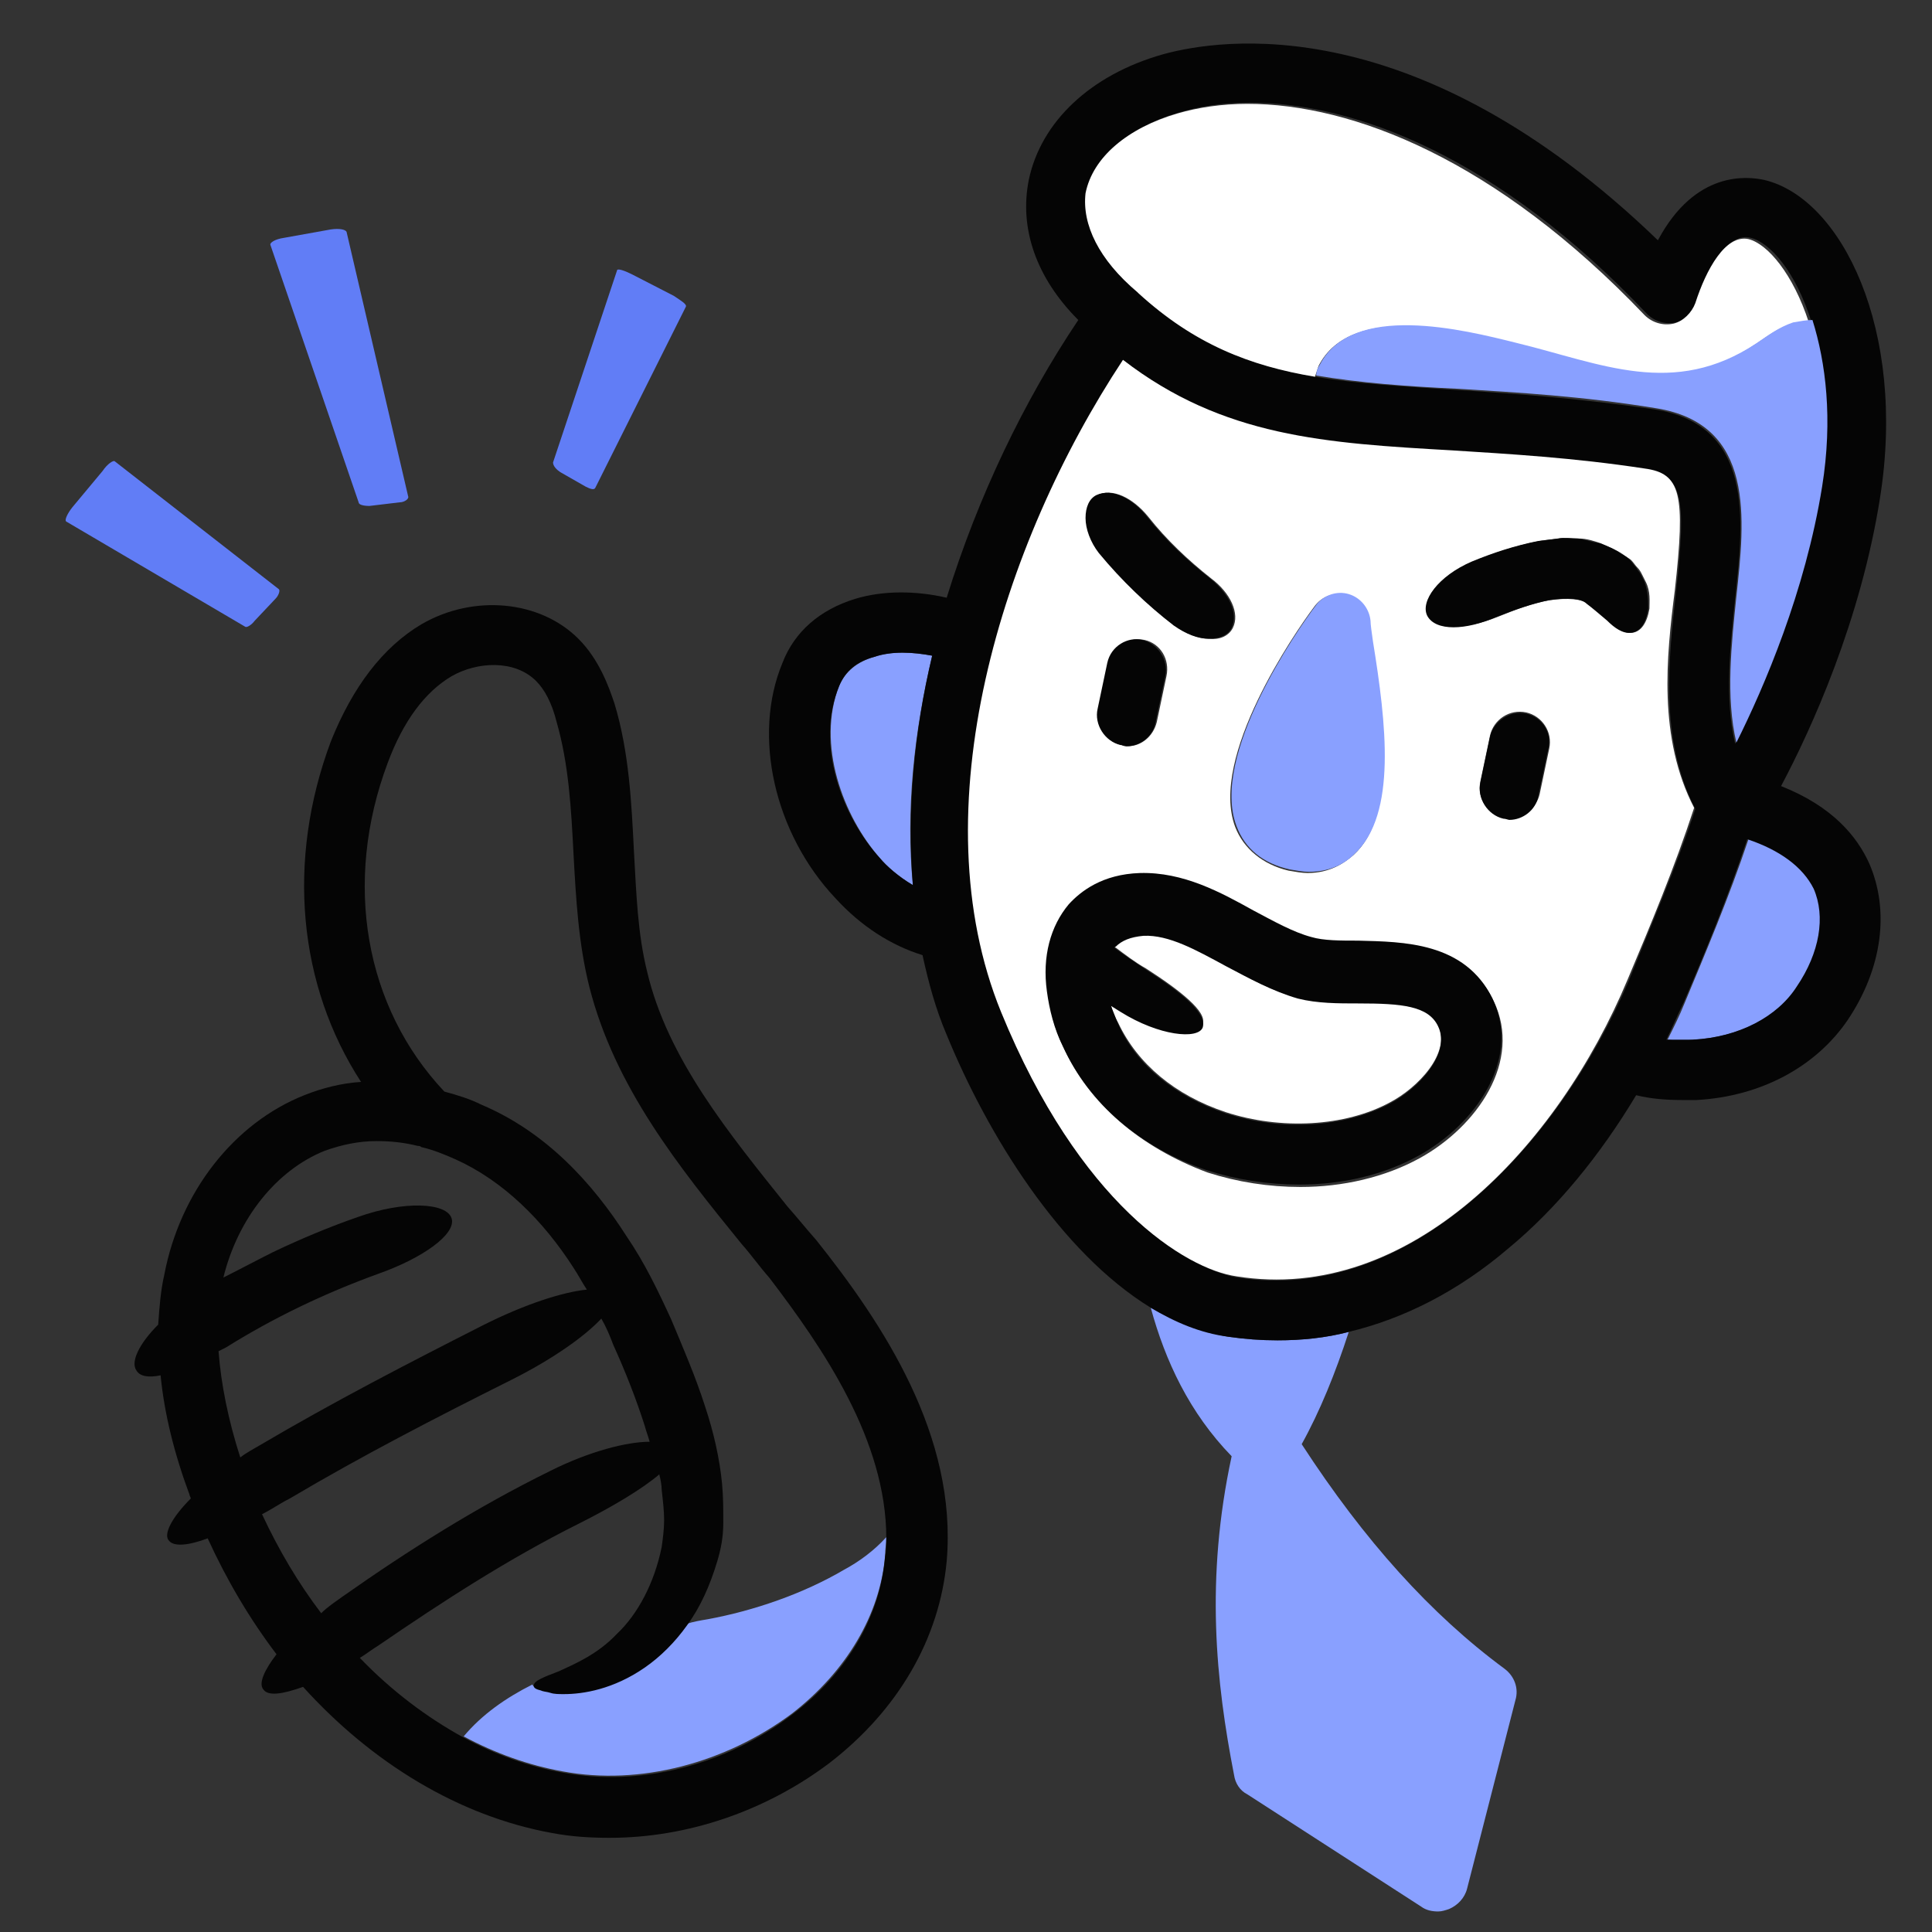
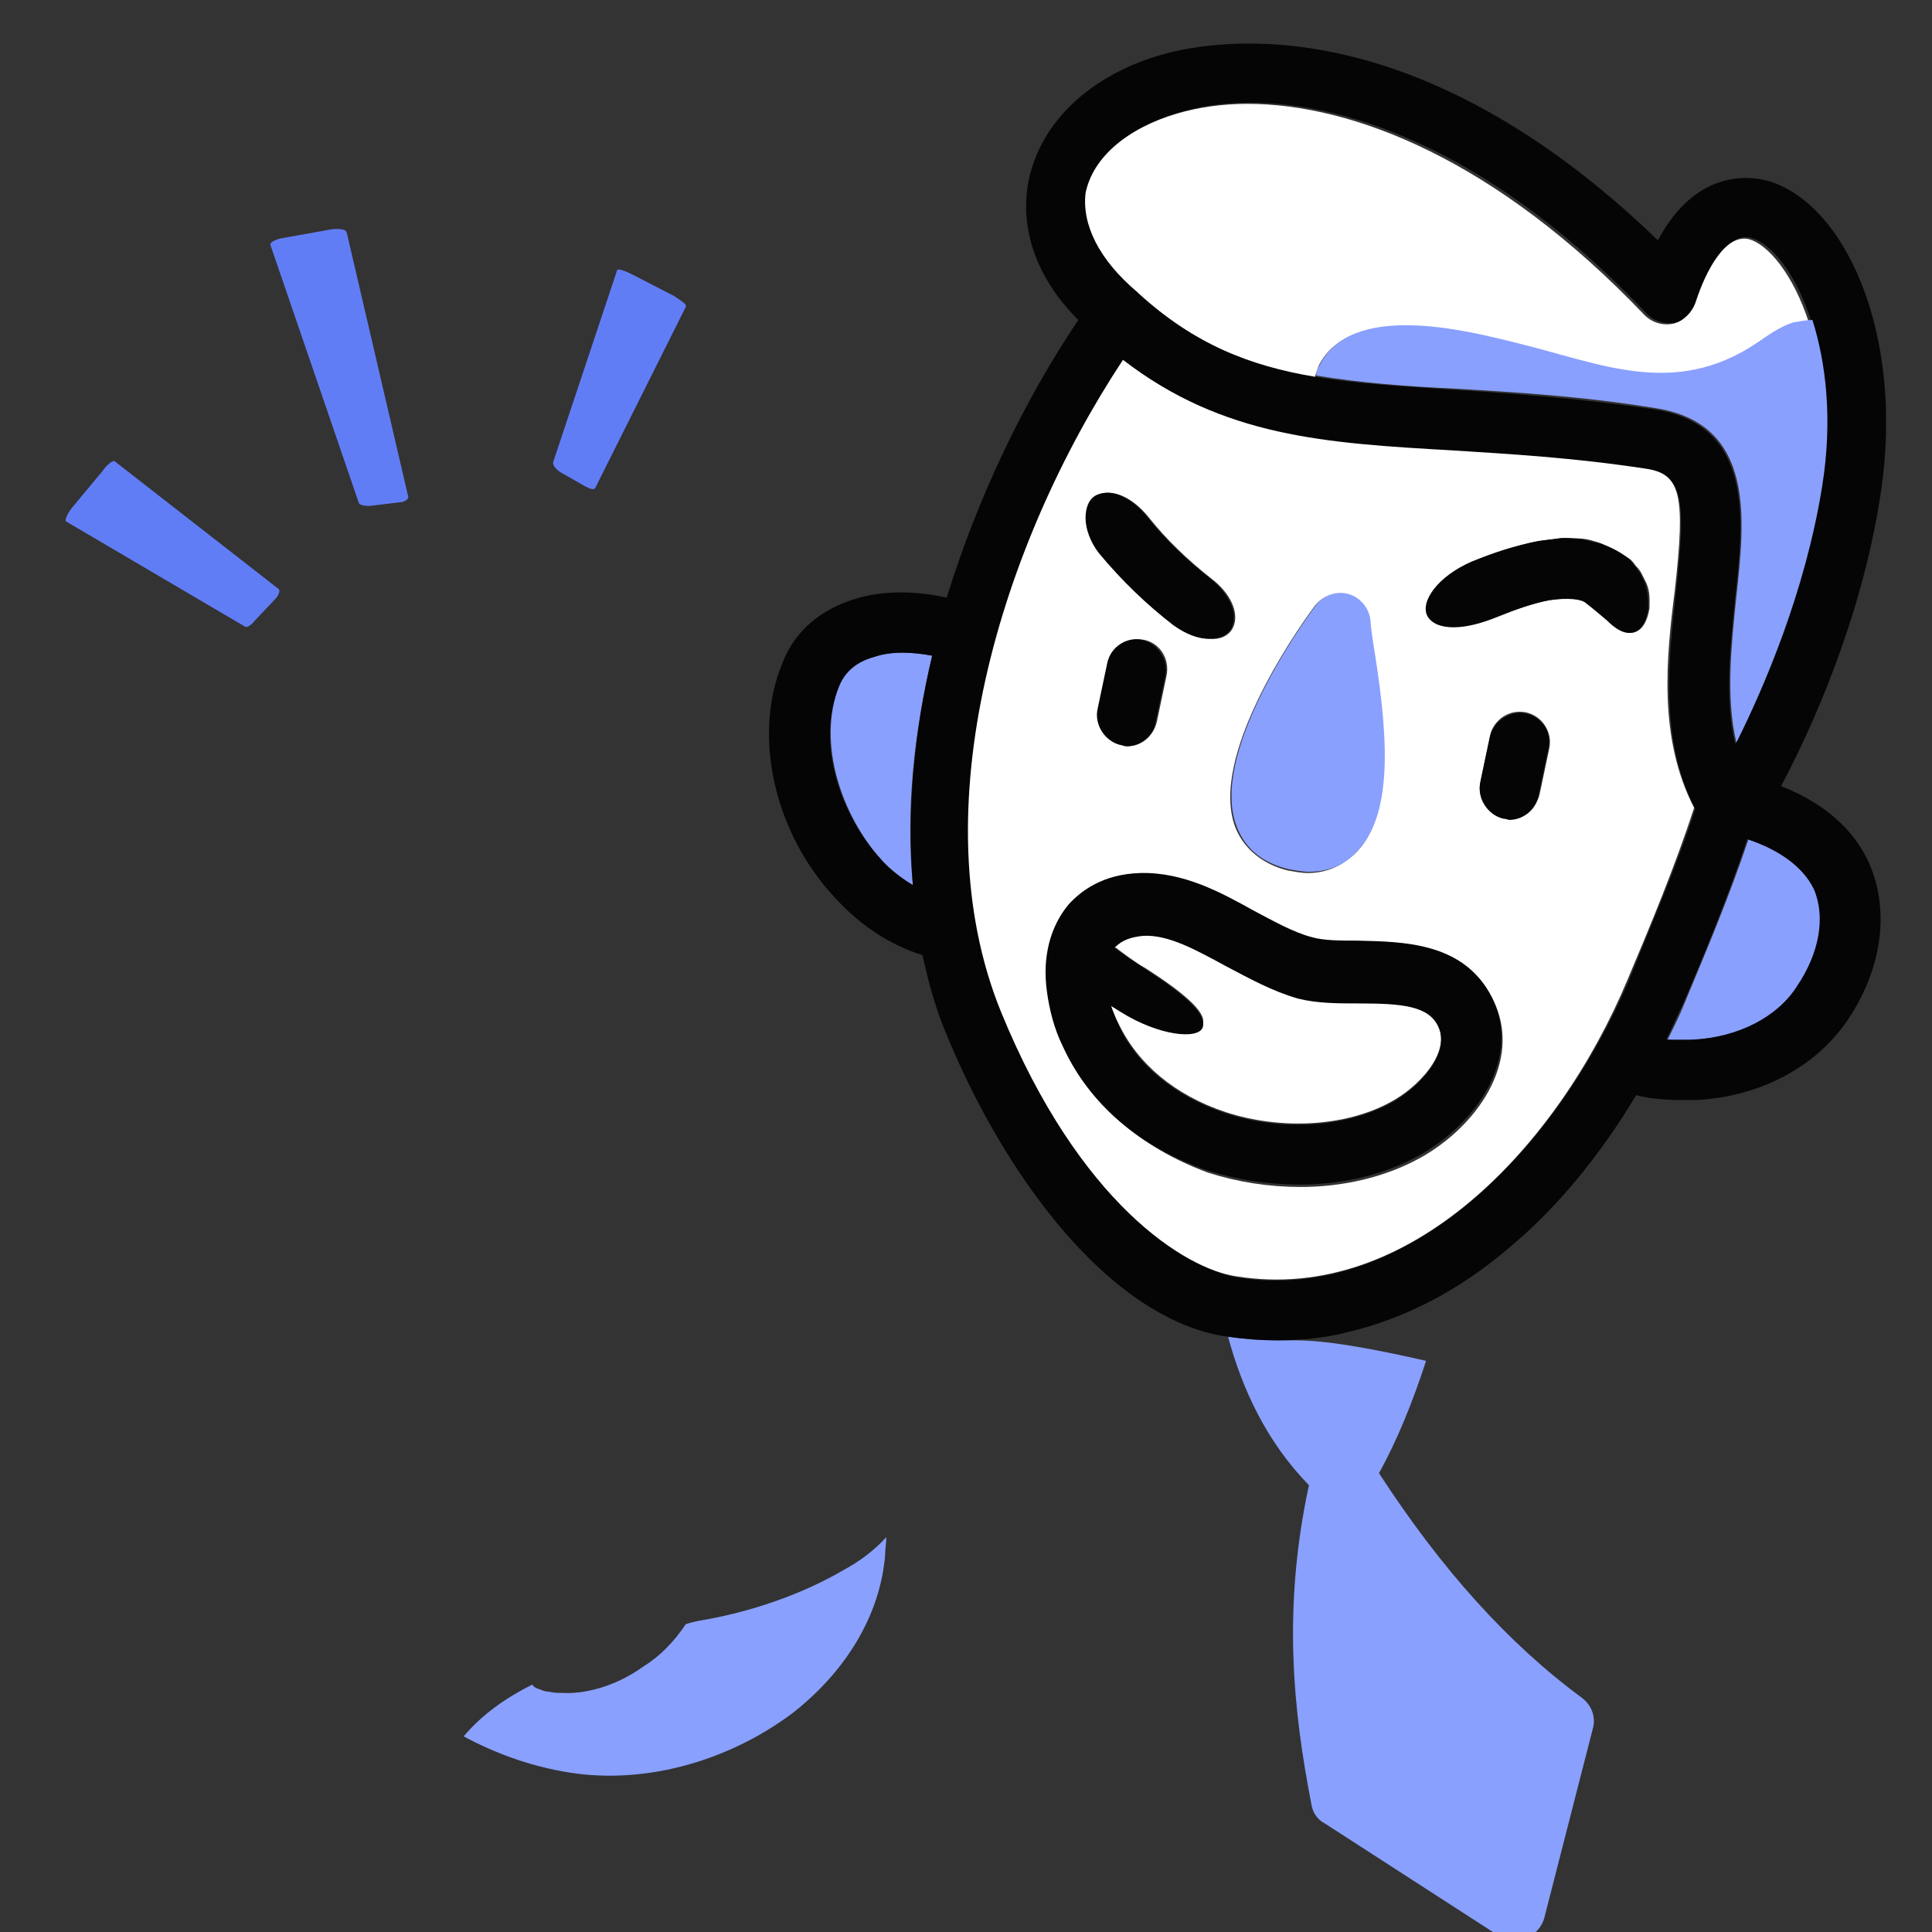
<svg xmlns="http://www.w3.org/2000/svg" version="1.1" x="0px" y="0px" viewBox="0 0 160 160" style="enable-background:new 0 0 160 160;" xml:space="preserve">
  <rect x="0" y="0" width="160" height="160" fill="#333333" stroke="none" />
  <style type="text/css">
	.st0{display:none;}
	.st1{display:inline;}
	.st2{fill:#FFFFFF;}
	.st3{fill:#617DF6;}
	.st4{fill:#89A0FF;}
	.st5{fill:#050505;}
	.st6{fill:none;stroke:#050505;stroke-width:5;stroke-linecap:round;stroke-linejoin:round;stroke-miterlimit:10;}
	.st7{fill:#89A0FF;stroke:#89A0FF;stroke-width:5;stroke-linecap:round;stroke-linejoin:round;stroke-miterlimit:10;}
	.st8{fill:#89A0FF;stroke:#050505;stroke-width:5;stroke-linecap:round;stroke-linejoin:round;stroke-miterlimit:10;}
	.st9{fill:#FFFFFF;stroke:#050505;stroke-width:5;stroke-linecap:round;stroke-linejoin:round;stroke-miterlimit:10;}
	.st10{fill:#89A0FF;stroke:#89A0FF;stroke-width:3;stroke-linecap:round;stroke-linejoin:round;stroke-miterlimit:10;}
	.st11{fill:#89A0FF;stroke:#89A0FF;stroke-width:4;stroke-linecap:round;stroke-linejoin:round;stroke-miterlimit:10;}
	.st12{fill:#01D7B6;stroke:#01D7B6;stroke-width:4;stroke-linecap:round;stroke-linejoin:round;stroke-miterlimit:10;}
	.st13{fill:#38E8CC;}
	.st14{fill:none;stroke:#01D7B6;stroke-width:5;stroke-linecap:round;stroke-linejoin:round;stroke-miterlimit:10;}
	.st15{fill:#01D7B6;stroke:#01D7B6;stroke-width:5;stroke-linecap:round;stroke-linejoin:round;stroke-miterlimit:10;}
	
		.st16{fill:none;stroke:#050505;stroke-width:5;stroke-linecap:round;stroke-linejoin:round;stroke-miterlimit:10;stroke-dasharray:5,8;}
	.st17{fill:none;stroke:#89A0FF;stroke-width:5;stroke-linecap:round;stroke-linejoin:round;stroke-miterlimit:10;}
	.st18{fill:#01D7B6;stroke:#01D7B6;stroke-width:3;stroke-linecap:round;stroke-linejoin:round;stroke-miterlimit:10;}
	.st19{fill:#38E8CC;stroke:#050505;stroke-width:5;stroke-linecap:round;stroke-linejoin:round;stroke-miterlimit:10;}
	.st20{fill:#01D7B6;}
	.st21{fill:#FFFFFF;stroke:#FFFFFF;stroke-width:3;stroke-linecap:round;stroke-linejoin:round;stroke-miterlimit:10;}
	.st22{fill:#F5F7FF;}
	.st23{fill:#050505;stroke:#050505;stroke-width:5;stroke-linecap:round;stroke-linejoin:round;stroke-miterlimit:10;}
	.st24{fill:#617DF6;stroke:#617DF6;stroke-width:4;stroke-linecap:round;stroke-linejoin:round;stroke-miterlimit:10;}
	.st25{fill:#FFFFFF;stroke:#FFFFFF;stroke-width:4;stroke-linecap:round;stroke-linejoin:round;stroke-miterlimit:10;}
	.st26{fill:#050505;stroke:#050505;stroke-width:3;stroke-linecap:round;stroke-linejoin:round;stroke-miterlimit:10;}
	.st27{fill:none;stroke:#617DF6;stroke-width:5;stroke-linecap:round;stroke-linejoin:round;stroke-miterlimit:10;}
	.st28{fill:none;}
</style>
  <g id="REF_-_OFF" class="st0">
</g>
  <g id="BG_-_OFF">
</g>
  <g id="ART">
    <g id="New_Symbol_5">
	</g>
    <g id="New_Symbol_16">
	</g>
    <g id="New_Symbol_14">
	</g>
    <g id="New_Symbol_15">
	</g>
    <g id="New_Symbol_1">
	</g>
    <g id="New_Symbol_4">
	</g>
    <g id="New_Symbol_2">
	</g>
    <g id="New_Symbol">
	</g>
    <g id="New_Symbol_8">
	</g>
    <g id="New_Symbol_9">
	</g>
    <g id="New_Symbol_10">
	</g>
    <g id="New_Symbol_11">
	</g>
    <g id="New_Symbol_13">
	</g>
    <g id="New_Symbol_12">
	</g>
    <g id="New_Symbol_7">
	</g>
    <g>
      <path class="st28" d="M28.4,132.1c5.5-3.8,11.2-7.4,17.2-10.4c3.2-1.6,6.3-2.4,8.2-2.4c-0.1-0.4-0.3-0.9-0.4-1.3    c-0.7-2.2-1.7-4.5-2.6-6.7c-0.3-0.7-0.7-1.5-1-2.2c-1.3,1.5-4.1,3.4-7.5,5.1c-6.2,3.1-12.4,6.3-18.3,9.8c-0.8,0.5-1.6,0.9-2.3,1.3    c1.3,3,3,5.7,4.9,8.2C27.1,133.1,27.8,132.6,28.4,132.1z" />
      <path class="st28" d="M21.5,119.8c6.1-3.6,12.4-6.8,18.6-10c3.4-1.7,6.5-2.7,8.5-2.9c-0.3-0.6-0.7-1.2-1.1-1.8    c-2.5-3.9-5.7-7.3-9.8-9c-0.9-0.4-1.9-0.8-2.8-1c-0.1,0-0.2,0-0.3-0.1c-1.2-0.3-2.3-0.4-3.4-0.4c-1.5,0-3,0.3-4.3,0.8    c-4,1.5-7.2,5.6-8.4,10.5c1.3-0.8,2.7-1.5,4.1-2.1c2.3-1.1,4.6-2,7-2.9c3.9-1.4,7.4-1.2,7.8,0.1c0.4,1.3-2.4,3.3-6.1,4.6    c-4.5,1.6-8.6,3.5-12.6,6.1c-0.2,0.1-0.4,0.2-0.6,0.4c0.1,2.7,0.7,5.7,1.8,8.8C20.4,120.4,20.9,120.1,21.5,119.8z" />
      <path class="st28" d="M44.1,139.6c0-0.4,0.9-0.7,2.1-1.2c1.3-0.5,3.2-1.4,4.8-3.1c1.7-1.6,3.1-4.1,3.7-7.2    c0.1-0.7,0.2-1.5,0.2-2.2c0-0.8-0.1-1.7-0.2-2.5c-0.1-0.4-0.1-0.9-0.2-1.3c-1.4,1.2-3.9,2.7-6.7,4.1c-5.8,2.8-11.2,6.3-16.6,10.1    c-0.5,0.4-1,0.7-1.5,1c2.6,2.7,5.5,5,8.6,6.6C39.9,142,41.9,140.7,44.1,139.6z" />
      <path class="st28" d="M61.3,103c-5.2-6.4-10.5-13.1-12.6-21.3c-0.9-3.6-1.1-7.3-1.3-10.9c-0.2-3.9-0.4-7.6-1.4-11    c-0.5-1.6-1-2.7-1.7-3.4c-1.7-1.8-4.9-1.6-7-0.4c-2.2,1.3-4,3.7-5.3,7.2c-3.7,9.9-1.9,20.2,4.7,27.2c1,0.3,2,0.7,3.1,1.1    c2.5,1.1,4.9,2.7,6.9,4.6c2,1.9,3.6,4,5.1,6.3c1.4,2.2,2.6,4.6,3.7,6.9c1,2.4,2,4.7,2.8,7.2c0.7,2.1,1.2,4.2,1.4,6.4    c0.1,1.1,0.1,2.1,0.1,3.2c-0.1,1.1-0.3,2.2-0.5,3.2c-0.5,2-1.4,3.8-2.5,5.3c0.6-0.1,1.2-0.3,1.8-0.4c3.9-0.7,7.9-2.1,11.3-4.1    c1.3-0.7,2.5-1.6,3.5-2.7c0-8.1-5.2-15.7-9.8-21.6C62.9,104.9,62.1,103.9,61.3,103z" />
      <path class="st3" d="M46.4,39.1l2.1,1.2c0.4,0.2,0.7,0.3,0.8,0.1l7.5-15c0.1-0.2-0.4-0.5-1-0.9l-3.5-1.8c-0.6-0.3-1.2-0.5-1.2-0.3    l-5.3,15.9C45.8,38.6,46.1,38.9,46.4,39.1z" />
      <path class="st3" d="M30.6,41.9l2.5-0.3c0.4,0,0.8-0.3,0.7-0.5l-5.1-21.9c-0.1-0.2-0.6-0.3-1.3-0.2l-3.9,0.7    c-0.7,0.1-1.2,0.4-1.1,0.6l7.3,21.3C29.7,41.8,30.1,41.9,30.6,41.9z" />
      <path class="st3" d="M21.1,51.4l1.7-1.8c0.3-0.3,0.4-0.7,0.3-0.8L9.5,38.2c-0.1-0.1-0.6,0.2-1,0.8L6,42c-0.4,0.5-0.7,1.1-0.5,1.2    l14.8,8.7C20.4,52,20.8,51.8,21.1,51.4z" />
      <path class="st4" d="M69.9,130c-3.4,2-7.5,3.4-11.3,4.1c-0.6,0.1-1.2,0.2-1.8,0.4c-1,1.5-2.2,2.7-3.5,3.5    c-2.5,1.8-5.1,2.3-6.7,2.2c-0.4,0-0.8,0-1.1-0.1c-0.3,0-0.6-0.1-0.8-0.2c-0.4-0.1-0.6-0.3-0.6-0.4c0,0,0,0,0,0    c-2.2,1.1-4.2,2.5-5.7,4.3c2.6,1.4,5.4,2.4,8.2,2.9c6.4,1.2,13.5-0.7,19-4.8c4.5-3.5,7.3-8.2,7.7-13.1c0-0.5,0.1-1,0.1-1.5    C72.4,128.4,71.2,129.3,69.9,130z" />
-       <path class="st5" d="M65.2,99.9c-4.8-6-9.9-12.2-11.6-19.4c-0.8-3.2-0.9-6.5-1.1-10c-0.2-4-0.4-8.2-1.6-12.2    c-0.5-1.5-1.3-3.7-3-5.4c-3.2-3.2-8.7-3.7-13-1.2c-3.2,1.9-5.7,5.2-7.5,9.7c-3.7,9.9-2.7,20.2,2.5,28.2c-1.6,0.1-3.2,0.5-4.7,1.1    c-5.8,2.3-10.3,8-11.6,14.9c-0.3,1.3-0.4,2.7-0.5,4.1c-1.6,1.6-2.3,3.1-1.8,3.8c0.3,0.5,1,0.6,2,0.4c0.3,3.1,1.1,6.4,2.4,9.9    c0,0.1,0.1,0.2,0.1,0.3c-1.6,1.6-2.3,3-1.8,3.5c0.4,0.5,1.6,0.4,3.2-0.2c1.6,3.5,3.5,6.7,5.7,9.6c-1,1.3-1.5,2.4-1.1,2.9    c0.4,0.6,1.6,0.4,3.3-0.2c5.7,6.3,12.9,10.7,20.6,12.1c1.6,0.3,3.1,0.4,4.8,0.4c6.4,0,12.9-2.2,18.2-6.2    c5.7-4.4,9.1-10.3,9.7-16.7c0.9-10.4-5.3-19.7-10.8-26.6C66.8,101.8,66,100.8,65.2,99.9z M18.7,111.6c4-2.5,8.2-4.5,12.6-6.1    c3.7-1.3,6.5-3.3,6.1-4.6c-0.4-1.3-3.9-1.5-7.8-0.1c-2.3,0.8-4.7,1.8-7,2.9c-1.4,0.7-2.7,1.4-4.1,2.1c1.2-4.9,4.4-8.9,8.4-10.5    c1.4-0.5,2.8-0.8,4.3-0.8c1.1,0,2.2,0.1,3.4,0.4c0.1,0,0.2,0,0.3,0.1c0.9,0.2,1.9,0.6,2.8,1c4,1.8,7.3,5.1,9.8,9    c0.4,0.6,0.7,1.2,1.1,1.8c-2,0.2-5.1,1.2-8.5,2.9c-6.3,3.2-12.5,6.4-18.6,10c-0.5,0.3-1.1,0.6-1.6,1c-1-3.1-1.6-6.1-1.8-8.8    C18.3,111.8,18.5,111.7,18.7,111.6z M24,124.1c5.9-3.5,12.1-6.7,18.3-9.8c3.4-1.7,6.1-3.6,7.5-5.1c0.4,0.7,0.7,1.4,1,2.2    c1,2.2,1.9,4.5,2.6,6.7c0.1,0.4,0.3,0.9,0.4,1.3c-1.9,0-5,0.8-8.2,2.4c-6.1,3-11.8,6.6-17.2,10.4c-0.7,0.5-1.3,0.9-1.8,1.4    c-1.9-2.5-3.5-5.2-4.9-8.2C22.5,125,23.2,124.5,24,124.1z M73.4,127.4c0,0.5,0,1-0.1,1.5c-0.4,5-3.2,9.7-7.7,13.1    c-5.5,4.2-12.6,6-19,4.8c-2.8-0.5-5.6-1.5-8.2-2.9c-3.1-1.7-6-3.9-8.6-6.6c0.5-0.3,1-0.7,1.5-1c5.4-3.7,10.8-7.2,16.6-10.1    c2.8-1.4,5.3-2.9,6.7-4.1c0.1,0.4,0.2,0.9,0.2,1.3c0.1,0.9,0.2,1.7,0.2,2.5c0,0.7-0.1,1.5-0.2,2.2c-0.6,3-2,5.6-3.7,7.2    c-1.6,1.7-3.5,2.5-4.8,3.1c-1.3,0.5-2.1,0.8-2.1,1.2c0,0,0,0,0,0c0,0.2,0.2,0.3,0.6,0.4c0.2,0.1,0.5,0.1,0.8,0.2    c0.3,0.1,0.7,0.1,1.1,0.1c1.6,0,4.1-0.4,6.7-2.2c1.3-0.9,2.5-2.1,3.5-3.5c1.1-1.5,1.9-3.3,2.5-5.3c0.3-1,0.5-2,0.5-3.2    c0-1.1,0-2.1-0.1-3.2c-0.2-2.1-0.7-4.3-1.4-6.4c-0.8-2.5-1.8-4.8-2.8-7.2c-1.1-2.4-2.2-4.7-3.7-6.9c-1.4-2.2-3.1-4.4-5.1-6.3    c-2-1.9-4.3-3.5-6.9-4.6c-1-0.5-2-0.8-3.1-1.1c-6.6-7-8.4-17.3-4.7-27.2c1.3-3.5,3.1-5.9,5.3-7.2c2.1-1.2,5.2-1.4,7,0.4    c0.7,0.7,1.3,1.8,1.7,3.4c1,3.5,1.2,7.1,1.4,11c0.2,3.6,0.4,7.3,1.3,10.9c2.1,8.3,7.4,14.9,12.6,21.3c0.8,0.9,1.5,1.9,2.3,2.8    C68.2,111.7,73.4,119.3,73.4,127.4z" />
-       <path class="st4" d="M105.8,111c-1.4,0-2.7-0.1-4.1-0.3c-2.2-0.4-4.3-1.2-6.4-2.4c1.2,4.4,3.2,8.7,6.7,12.3    c-2.2,10.2-1.3,18.7,0.2,26.4c0.1,0.7,0.5,1.3,1.1,1.6l14.4,9.3c0.4,0.3,0.9,0.4,1.4,0.4c0.3,0,0.6-0.1,0.9-0.2    c0.7-0.3,1.3-0.9,1.5-1.7l4-15.6c0.3-1-0.1-2-0.9-2.6c-6.1-4.5-11.6-10.6-16.8-18.6c1.5-2.7,2.8-5.9,3.9-9.3    C109.8,110.8,107.8,111,105.8,111z" />
+       <path class="st4" d="M105.8,111c-1.4,0-2.7-0.1-4.1-0.3c1.2,4.4,3.2,8.7,6.7,12.3    c-2.2,10.2-1.3,18.7,0.2,26.4c0.1,0.7,0.5,1.3,1.1,1.6l14.4,9.3c0.4,0.3,0.9,0.4,1.4,0.4c0.3,0,0.6-0.1,0.9-0.2    c0.7-0.3,1.3-0.9,1.5-1.7l4-15.6c0.3-1-0.1-2-0.9-2.6c-6.1-4.5-11.6-10.6-16.8-18.6c1.5-2.7,2.8-5.9,3.9-9.3    C109.8,110.8,107.8,111,105.8,111z" />
      <path class="st4" d="M77.2,54.3c-1.6-0.3-3.4-0.4-4.8,0.1c-1.4,0.4-2.4,1.2-2.9,2.4c-1.9,4.8,0.3,10.8,3.4,14.3    c0.5,0.6,1.5,1.5,2.7,2.2C75,67.1,75.7,60.6,77.2,54.3z" />
      <path class="st4" d="M150.3,73.6c-0.9-1.9-2.7-3.3-5.5-4.1c-1.6,4.8-3.6,9.5-5.3,13.6c-0.4,1-0.9,2-1.4,3c0.7,0.1,1.4,0.1,2.2,0    c3.7-0.2,7-1.9,8.6-4.4C150.8,78.9,151.3,75.8,150.3,73.6z" />
      <path class="st5" d="M147.5,65.1c2.5-4.7,6.6-13.7,8.2-23.9l0,0c2.2-13.9-3.2-24.8-9.6-26.3c-1.4-0.3-5.7-0.8-8.8,5    c-20-19.3-36.3-16.7-41-15.4c-6,1.7-10.1,5.6-11.1,10.4c-0.8,4,0.6,8.1,4.1,11.6c-4.5,6.7-8.3,14.6-10.9,23    c-2.6-0.6-5.3-0.6-7.6,0.1c-2.9,0.9-5,2.7-6,5.3c-2.5,6-0.7,14.1,4.4,19.5c2.1,2.3,4.6,3.9,7.2,4.7c0.5,2.3,1.1,4.5,2,6.6    c3.4,8.3,9.4,18,16.9,22.6c2,1.2,4.1,2.1,6.4,2.4c1.4,0.2,2.7,0.3,4.1,0.3c2,0,4-0.2,5.9-0.7c4.6-1.1,9.1-3.4,13.2-6.9    c4-3.3,7.6-7.7,10.6-12.7c1.2,0.3,2.5,0.4,3.8,0.4c0.4,0,0.8,0,1.2,0c5.4-0.3,9.9-2.8,12.5-6.6c2.9-4.3,3.5-9.1,1.8-13    C153.8,69.3,151.8,66.8,147.5,65.1z M140.2,86.1c-0.7,0-1.5,0-2.2,0c0.5-1,0.9-2,1.4-3c1.8-4.2,3.7-8.8,5.3-13.6    c2.7,0.9,4.6,2.3,5.5,4.1c1,2.3,0.5,5.3-1.4,8.1C147.2,84.2,144,85.9,140.2,86.1z M102.5,105.8c-4.2-0.7-13-6-19.5-21.9    c-6.8-16.7,0-38.7,10.1-54c8.2,6.4,16.7,6.9,27.3,7.5c4.7,0.3,10,0.6,15.9,1.5c3,0.5,3.4,2.1,2.5,10.1c-0.6,5.5-1.4,12.2,1.6,18    c-1.6,4.9-3.7,9.7-5.5,14.2C129,95,116.7,108,102.5,105.8z M72.9,71.1c-3.2-3.5-5.4-9.5-3.4-14.3c0.5-1.2,1.4-2,2.9-2.4    c1.5-0.5,3.2-0.4,4.8-0.1c-1.5,6.3-2.1,12.8-1.6,19C74.4,72.6,73.4,71.7,72.9,71.1z M90.1,15.9c0.6-2.9,3.4-5.4,7.6-6.6    c1.7-0.5,3.6-0.8,5.8-0.8c8.7,0,20.6,4.5,32.9,17.5c0.6,0.6,1.5,0.9,2.4,0.7c0.9-0.2,1.6-0.8,1.8-1.7c0.9-2.9,2.5-5.8,4.4-5.3    c1.6,0.4,3.7,2.8,5,6.9c1.2,3.5,1.7,8.2,0.8,13.8c-1.4,8.7-4.8,16.6-7.1,21.2c-0.9-3.8-0.4-8.1,0-12.1c0.7-6.4,1.6-14.3-6.7-15.6    c-6.1-0.9-11.5-1.3-16.3-1.6c-4.4-0.3-8.2-0.5-11.8-1.1c-5.4-0.9-10-2.8-14.6-6.9c0,0-0.1-0.1-0.1-0.1    C91,21.5,89.6,18.6,90.1,15.9z" />
      <path class="st2" d="M134.8,81.1c1.9-4.5,3.9-9.3,5.5-14.2c-3-5.8-2.3-12.5-1.6-18c0.9-8,0.5-9.7-2.5-10.1    c-5.9-0.9-11.2-1.2-15.9-1.5c-10.5-0.6-19-1.1-27.3-7.5c-10.1,15.3-16.9,37.3-10.1,54c6.5,15.9,15.3,21.3,19.5,21.9    C116.7,108,129,95,134.8,81.1z M125,67.8c-0.2,0-0.4,0-0.5-0.1c-1.3-0.3-2.2-1.6-1.9-3l0.8-3.8c0.3-1.3,1.6-2.2,3-1.9    c1.3,0.3,2.2,1.6,1.9,3l-0.8,3.8C127.2,67,126.1,67.8,125,67.8z M122,46.5c1.7-0.7,3.5-1.3,5.5-1.7l0.8-0.1l0.8-0.1    c0.5-0.1,1.1,0,1.7,0c0.6,0,1.2,0.2,1.8,0.4c0.6,0.3,1.2,0.5,1.8,0.9c0.2,0.2,0.5,0.3,0.7,0.5c0.2,0.2,0.3,0.4,0.5,0.6    c0.2,0.2,0.3,0.4,0.4,0.6c0.1,0.2,0.2,0.4,0.3,0.6c0.4,0.8,0.3,1.6,0.3,2.2c-0.2,1.2-0.7,1.9-1.4,2c-0.7,0.1-1.4-0.4-2-1    c-0.6-0.6-1.2-1.1-1.7-1.4c-0.5-0.4-1.7-0.5-3.1-0.3c-1.4,0.2-2.9,0.8-4.4,1.4c-2.5,1-5,1.1-5.6-0.1    C117.6,49.8,119.2,47.7,122,46.5z M111.6,49.3c1,0.3,1.7,1.2,1.8,2.2c0,0.3,0.1,0.9,0.2,1.7c1.1,6.8,2,14.4-1.5,17.6    c-0.8,0.7-2,1.5-3.8,1.5c-0.5,0-1-0.1-1.6-0.2c-2.1-0.5-3.7-1.8-4.4-3.6c-2.2-5.8,5-16.2,6.5-18.2C109.5,49.3,110.6,49,111.6,49.3    z M90.9,41c1.2-0.6,2.9,0.2,4.2,1.8c1.5,1.9,3.3,3.6,5.2,5.1c1.6,1.2,2.4,2.9,1.8,4.1c-0.3,0.6-1,1-1.9,0.9c-0.9,0-2-0.4-2.9-1.1    c-2.3-1.7-4.3-3.7-6.1-6c-0.7-0.9-1.1-2-1.1-2.9C90,42,90.3,41.3,90.9,41z M96.6,56l-0.8,3.8c-0.3,1.2-1.3,2-2.4,2    c-0.2,0-0.4,0-0.5-0.1c-1.3-0.3-2.2-1.6-1.9-3l0.8-3.8c0.3-1.3,1.6-2.2,3-1.9C96.1,53.3,96.9,54.6,96.6,56z M88.1,86.8    c-0.7-1.4-1.1-3-1.3-4.5c0,0,0,0,0,0c-0.3-2.9,0.3-5.4,1.8-7.2c1-1.1,2.8-2.5,5.9-2.6c3.5-0.1,6.6,1.6,9.4,3.1    c1.7,0.9,3.3,1.8,4.8,2.2c1,0.2,2.4,0.3,3.9,0.3c3.7,0,8.9,0.1,11.1,4.8c2.4,5-1.4,10.4-6.1,13c-2.9,1.6-6.4,2.4-9.9,2.4    c-2.6,0-5.2-0.4-7.7-1.2C94.4,95,90.2,91.4,88.1,86.8z" />
      <path class="st4" d="M102.4,68.4c0.7,1.9,2.2,3.1,4.4,3.6c0.6,0.1,1.1,0.2,1.6,0.2c1.8,0,3-0.7,3.8-1.5c3.5-3.3,2.6-10.8,1.5-17.6    c-0.1-0.7-0.2-1.4-0.2-1.7c-0.1-1-0.8-1.9-1.8-2.2c-1-0.3-2.1,0.1-2.7,0.9C107.4,52.2,100.2,62.6,102.4,68.4z" />
      <path class="st5" d="M91.7,54.9l-0.8,3.8c-0.3,1.3,0.6,2.7,1.9,3c0.2,0,0.4,0.1,0.5,0.1c1.1,0,2.2-0.8,2.4-2l0.8-3.8    c0.3-1.3-0.6-2.7-1.9-3C93.4,52.7,92,53.5,91.7,54.9z" />
      <path class="st5" d="M126.4,59.1c-1.3-0.3-2.7,0.6-3,1.9l-0.8,3.8c-0.3,1.3,0.6,2.7,1.9,3c0.2,0,0.4,0.1,0.5,0.1    c1.1,0,2.2-0.8,2.4-2l0.8-3.8C128.6,60.7,127.7,59.4,126.4,59.1z" />
      <path class="st2" d="M92.8,83.7c-0.3-0.2-0.5-0.3-0.8-0.5c0.1,0.5,0.3,1,0.6,1.5c1.6,3.4,4.7,6,8.9,7.4c4.6,1.5,9.9,1.2,13.6-0.8    c2.3-1.2,5.1-4.1,4-6.4c-0.8-1.8-3.1-1.9-6.6-1.9c-1.7,0-3.5,0-5-0.4c-2.1-0.5-4.1-1.6-6-2.7c-2.4-1.3-4.6-2.5-6.8-2.5    c-1.1,0-1.8,0.3-2.3,0.9c0,0,0,0.1-0.1,0.1c0.8,0.6,1.7,1.3,2.6,1.8c2.8,1.8,5.1,3.6,4.7,4.6C99.2,86,96,85.7,92.8,83.7z" />
      <path class="st5" d="M99.9,96.9c2.5,0.8,5.1,1.2,7.7,1.2c3.6,0,7-0.8,9.9-2.4c4.7-2.6,8.5-8,6.1-13c-2.3-4.7-7.4-4.7-11.1-4.8    c-1.5,0-2.9,0-3.9-0.3c-1.5-0.4-3.1-1.3-4.8-2.2c-2.7-1.5-5.8-3.2-9.4-3.1c-3.1,0.1-4.9,1.5-5.9,2.6c-1.5,1.8-2.2,4.3-1.8,7.2    c0,0,0,0,0,0c0.2,1.5,0.6,3.1,1.3,4.5C90.2,91.4,94.4,95,99.9,96.9z M94.9,80.3c-0.9-0.6-1.8-1.2-2.6-1.8c0,0,0-0.1,0.1-0.1    c0.5-0.5,1.2-0.8,2.3-0.9c2.1-0.1,4.4,1.2,6.8,2.5c1.9,1,3.9,2.1,6,2.7c1.6,0.4,3.3,0.4,5,0.4c3.6,0,5.8,0.2,6.6,1.9    c1.1,2.3-1.7,5.2-4,6.4c-3.8,2-9,2.3-13.6,0.8c-4.2-1.4-7.4-4-8.9-7.4c-0.2-0.5-0.4-1-0.6-1.5c0.3,0.2,0.5,0.3,0.8,0.5    c3.2,2,6.4,2.3,6.8,1.3C100,83.9,97.7,82.1,94.9,80.3z" />
      <path class="st2" d="M94.2,24.2c0,0,0.1,0.1,0.1,0.1c4.6,4.2,9.2,6,14.6,6.9c0.1-0.3,0.2-0.6,0.3-0.9c2.7-5.3,12-2.9,16.3-1.8    c7.1,1.7,13.1,4.6,19.9,0c0.9-0.6,1.8-1.3,2.8-1.6c0.6-0.2,1.1-0.2,1.6-0.2c-1.3-4-3.4-6.5-5-6.9c-1.9-0.4-3.5,2.5-4.4,5.3    c-0.3,0.8-1,1.5-1.8,1.7c-0.9,0.2-1.8-0.1-2.4-0.7c-12.3-12.9-24.2-17.5-32.9-17.5c-2.1,0-4.1,0.3-5.8,0.8c-4.1,1.2-7,3.6-7.6,6.6    C89.6,18.6,91,21.5,94.2,24.2z" />
      <path class="st4" d="M145.5,28.4c-6.9,4.6-12.9,1.7-19.9,0c-4.4-1.1-13.6-3.4-16.3,1.8c-0.2,0.3-0.3,0.6-0.3,0.9    c3.6,0.6,7.4,0.9,11.8,1.1c4.8,0.3,10.2,0.6,16.3,1.6c8.3,1.3,7.4,9.2,6.7,15.6c-0.4,3.9-0.9,8.3,0,12.1    c2.3-4.6,5.7-12.5,7.1-21.2c0.9-5.6,0.3-10.3-0.8-13.8c-0.5,0-1,0.1-1.6,0.2C147.3,27.1,146.4,27.8,145.5,28.4z" />
      <path class="st5" d="M97.2,51.8c1,0.7,2,1.1,2.9,1.1c0.9,0,1.6-0.3,1.9-0.9c0.6-1.3-0.3-2.9-1.8-4.1c-1.9-1.5-3.7-3.2-5.2-5.1    c-1.2-1.5-2.9-2.4-4.2-1.8c-0.6,0.3-0.9,1-0.9,1.9c0,0.9,0.4,2,1.1,2.9C92.9,48.1,95,50.1,97.2,51.8z" />
      <path class="st5" d="M123.9,51.1c1.5-0.6,3-1.1,4.4-1.4c1.4-0.2,2.6-0.2,3.1,0.3c0.4,0.3,1,0.8,1.7,1.4c0.6,0.6,1.3,1.1,2,1    c0.7-0.1,1.2-0.7,1.4-2c0-0.6,0-1.3-0.3-2.2c-0.1-0.2-0.2-0.4-0.3-0.6c-0.1-0.2-0.3-0.4-0.4-0.6c-0.2-0.2-0.3-0.4-0.5-0.6    c-0.2-0.2-0.4-0.4-0.7-0.5c-0.5-0.4-1.2-0.7-1.8-0.9c-0.6-0.1-1.2-0.3-1.8-0.4c-0.6,0-1.2-0.1-1.7,0l-0.8,0.1l-0.8,0.1    c-2,0.4-3.8,1-5.5,1.7c-2.8,1.2-4.3,3.3-3.7,4.5C118.9,52.3,121.4,52.2,123.9,51.1z" />
    </g>
  </g>
</svg>